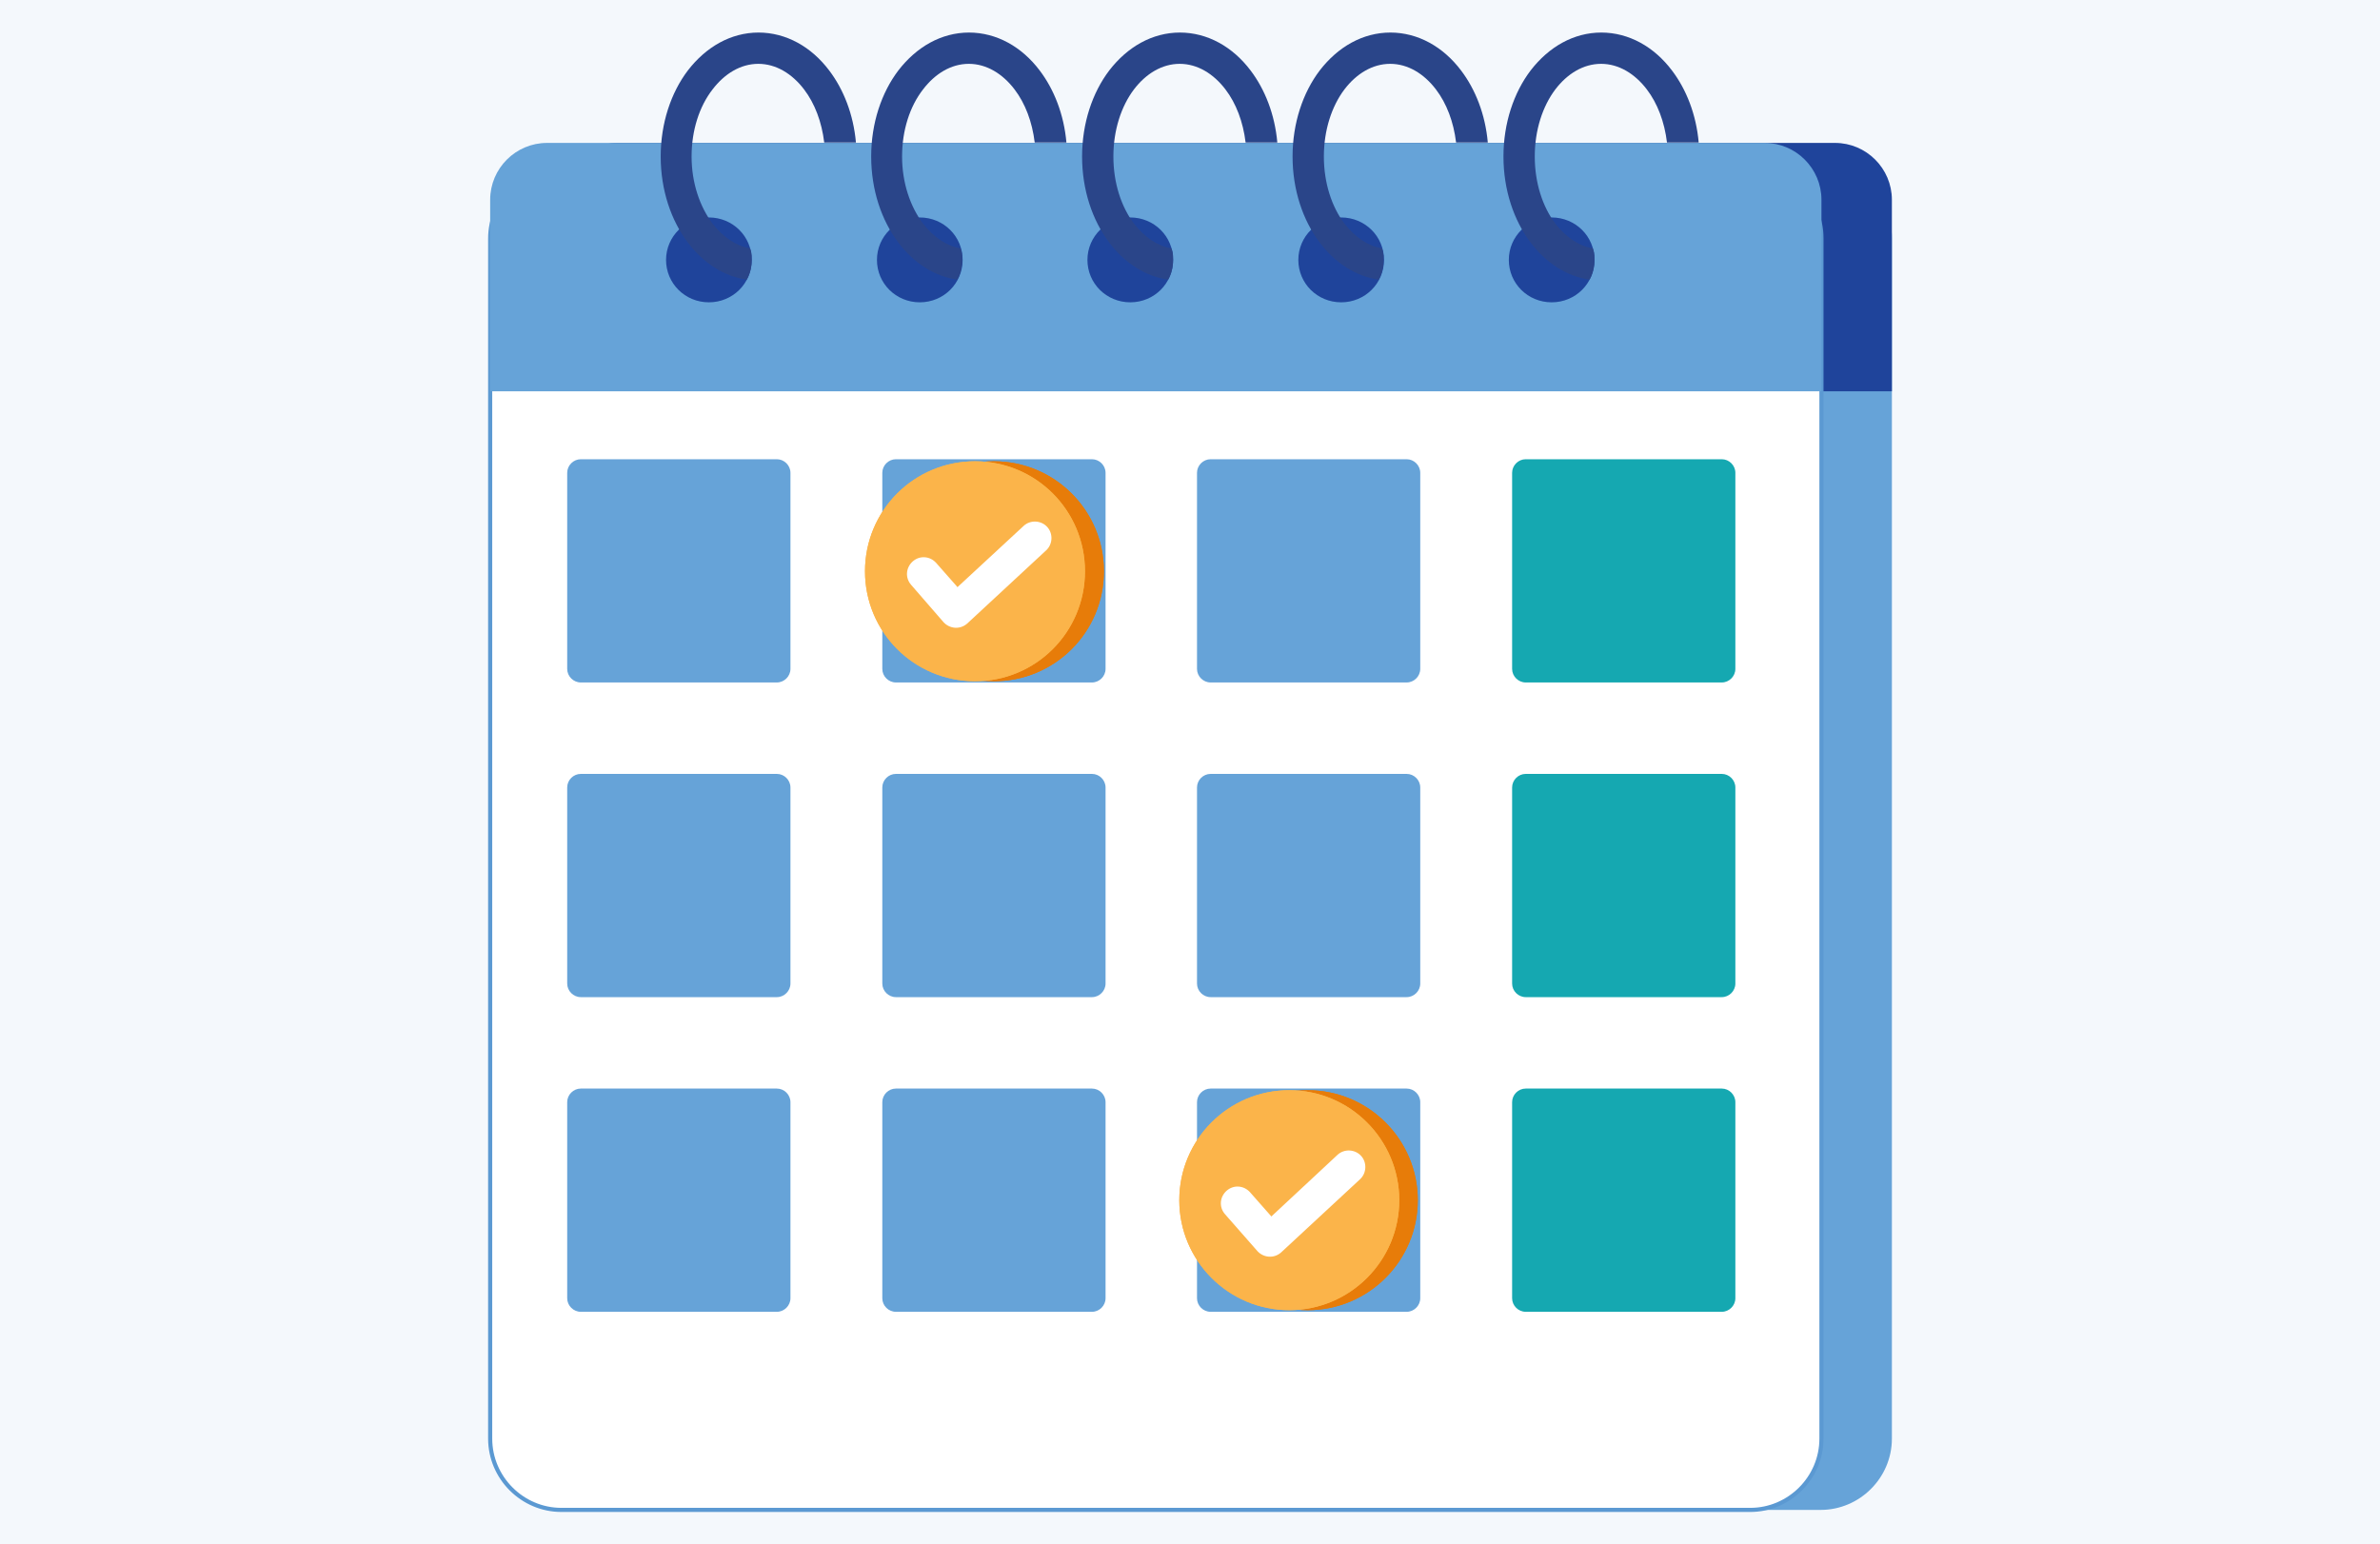
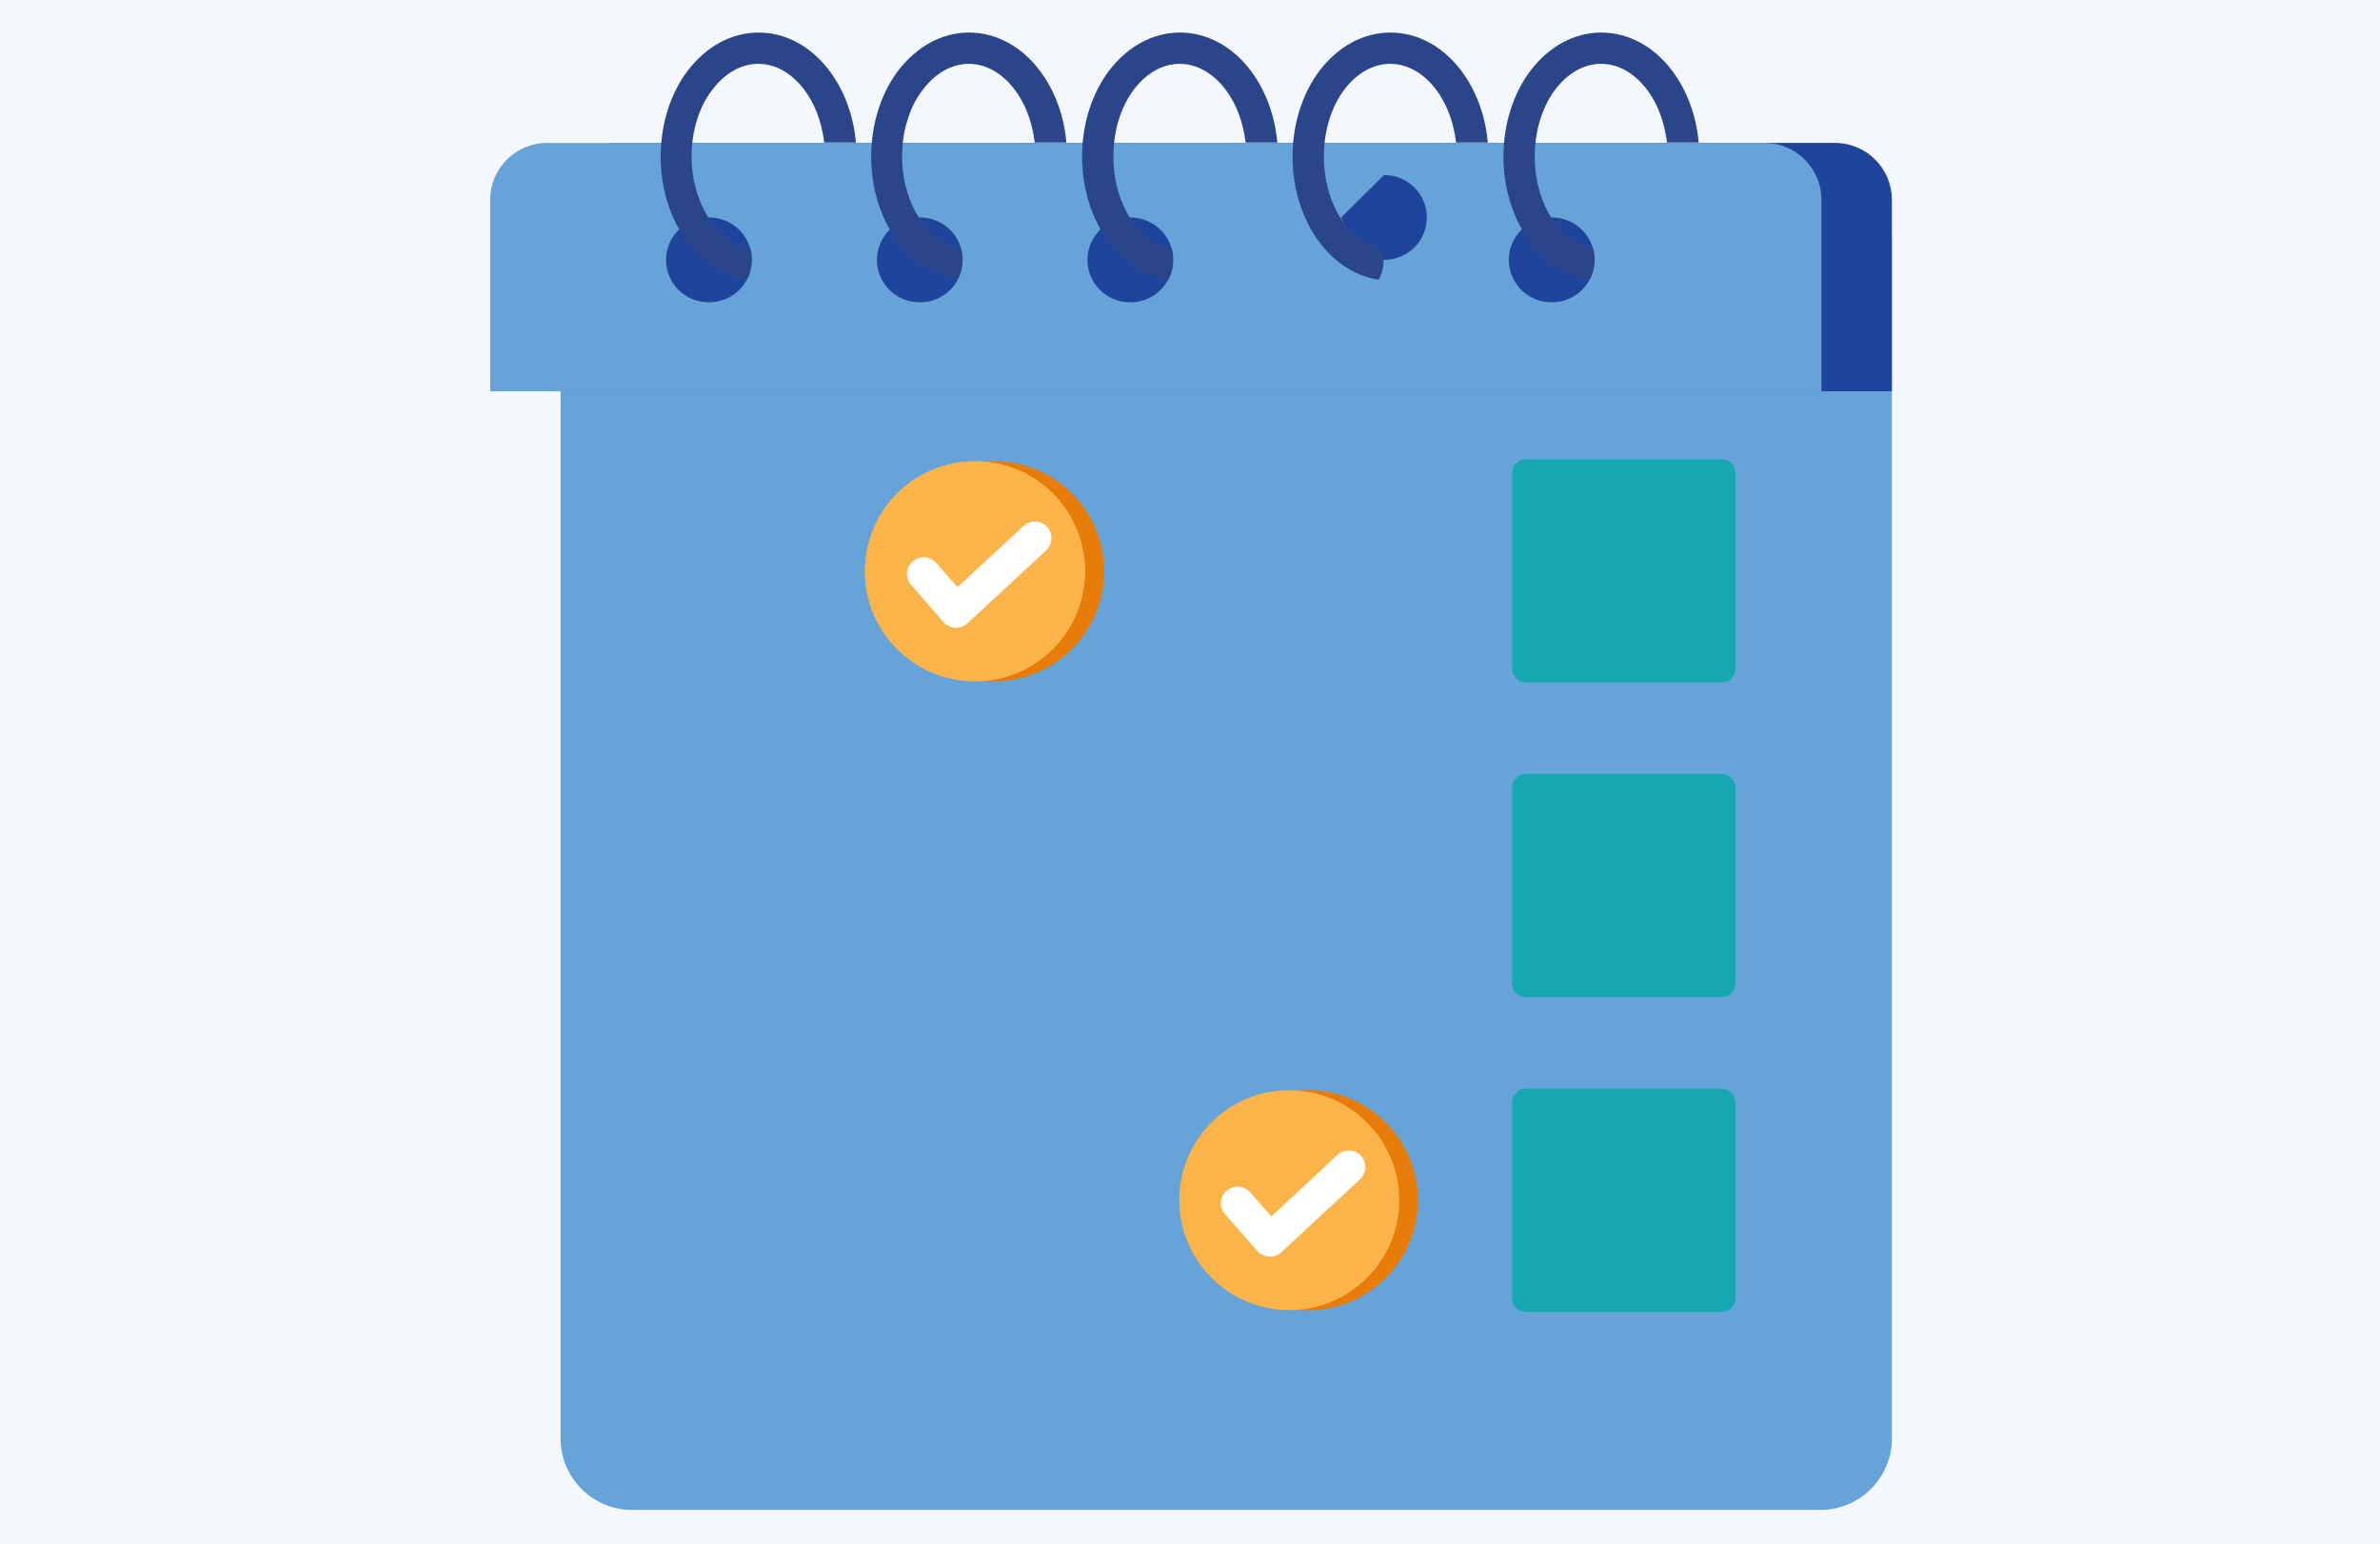
<svg xmlns="http://www.w3.org/2000/svg" id="_レイヤー_2" version="1.1" viewBox="0 0 577.8 374.9">
  <defs>
    <style>
      .st0 {
        fill: none;
      }

      .st1, .st2 {
        fill: #fbb44a;
      }

      .st3, .st4, .st2, .st5, .st6, .st7, .st8, .st9 {
        fill-rule: evenodd;
      }

      .st3, .st10 {
        fill: #e77c09;
      }

      .st4, .st9 {
        fill: #fff;
      }

      .st5 {
        fill: #15a8b1;
      }

      .st6 {
        fill: #66a3d8;
      }

      .st7 {
        fill: #1f449b;
      }

      .st11 {
        clip-path: url(#clippath-1);
      }

      .st12 {
        clip-path: url(#clippath-3);
      }

      .st13 {
        clip-path: url(#clippath-2);
      }

      .st8 {
        fill: #2a4589;
      }

      .st14 {
        fill: #f4f8fc;
      }

      .st9 {
        stroke: #5b99d2;
        stroke-miterlimit: 10;
      }

      .st15 {
        clip-path: url(#clippath);
      }
    </style>
    <clipPath id="clippath">
      <circle class="st0" cx="241.3" cy="138.7" r="26.7" />
    </clipPath>
    <clipPath id="clippath-1">
      <circle class="st0" cx="236.7" cy="138.7" r="26.7" />
    </clipPath>
    <clipPath id="clippath-2">
      <circle class="st0" cx="317.5" cy="291.4" r="26.7" />
    </clipPath>
    <clipPath id="clippath-3">
      <circle class="st0" cx="313" cy="291.4" r="26.7" />
    </clipPath>
  </defs>
  <g id="_レイヤー_1-2">
    <rect class="st14" width="577.8" height="374.9" />
    <g>
      <path class="st6" d="M442,40.6H153.4c-9.5,0-17.3,7.8-17.3,17.3v291.4c0,9.5,7.8,17.3,17.3,17.3h288.6c9.5,0,17.3-7.8,17.3-17.3V57.8c0-9.5-7.8-17.3-17.3-17.3" />
      <path class="st7" d="M445.4,34.7H149.9c-7.6,0-13.8,6.2-13.8,13.8v46.5h323.2v-46.5c0-7.6-6.2-13.8-13.8-13.8" />
-       <path class="st9" d="M424.9,40.6H136.3c-9.5,0-17.3,7.8-17.3,17.3v291.4c0,9.5,7.8,17.3,17.3,17.3h288.6c9.5,0,17.3-7.8,17.3-17.3V57.8c0-9.5-7.8-17.3-17.3-17.3" />
      <path class="st6" d="M428.4,34.7H132.8c-7.6,0-13.8,6.2-13.8,13.8v46.5h323.2v-46.5c0-7.6-6.2-13.8-13.8-13.8" />
      <path class="st5" d="M418,111.5h-47.6c-1.8,0-3.3,1.5-3.3,3.3v47.6c0,1.8,1.5,3.3,3.3,3.3h47.6c1.8,0,3.3-1.5,3.3-3.3v-47.6c0-1.8-1.5-3.3-3.3-3.3" />
      <path class="st6" d="M341.5,111.5h-47.6c-1.8,0-3.3,1.5-3.3,3.3v47.6c0,1.8,1.5,3.3,3.3,3.3h47.6c1.8,0,3.3-1.5,3.3-3.3v-47.6c0-1.8-1.5-3.3-3.3-3.3" />
      <path class="st6" d="M265.1,111.5h-47.6c-1.8,0-3.3,1.5-3.3,3.3v47.6c0,1.8,1.5,3.3,3.3,3.3h47.6c1.8,0,3.3-1.5,3.3-3.3v-47.6c0-1.8-1.5-3.3-3.3-3.3" />
      <path class="st6" d="M188.6,111.5h-47.6c-1.8,0-3.3,1.5-3.3,3.3v47.6c0,1.8,1.5,3.3,3.3,3.3h47.6c1.8,0,3.3-1.5,3.3-3.3v-47.6c0-1.8-1.5-3.3-3.3-3.3" />
      <path class="st5" d="M418,187.9h-47.6c-1.8,0-3.3,1.5-3.3,3.3v47.6c0,1.8,1.5,3.3,3.3,3.3h47.6c1.8,0,3.3-1.5,3.3-3.3v-47.6c0-1.8-1.5-3.3-3.3-3.3" />
      <path class="st5" d="M418,264.3h-47.6c-1.8,0-3.3,1.5-3.3,3.3v47.6c0,1.8,1.5,3.3,3.3,3.3h47.6c1.8,0,3.3-1.5,3.3-3.3v-47.6c0-1.8-1.5-3.3-3.3-3.3" />
      <path class="st6" d="M341.5,264.3h-47.6c-1.8,0-3.3,1.5-3.3,3.3v47.6c0,1.8,1.5,3.3,3.3,3.3h47.6c1.8,0,3.3-1.5,3.3-3.3v-47.6c0-1.8-1.5-3.3-3.3-3.3" />
      <path class="st6" d="M265.1,187.9h-47.6c-1.8,0-3.3,1.5-3.3,3.3v47.6c0,1.8,1.5,3.3,3.3,3.3h47.6c1.8,0,3.3-1.5,3.3-3.3v-47.6c0-1.8-1.5-3.3-3.3-3.3" />
      <path class="st6" d="M265.1,264.3h-47.6c-1.8,0-3.3,1.5-3.3,3.3v47.6c0,1.8,1.5,3.3,3.3,3.3h47.6c1.8,0,3.3-1.5,3.3-3.3v-47.6c0-1.8-1.5-3.3-3.3-3.3" />
      <path class="st6" d="M188.6,187.9h-47.6c-1.8,0-3.3,1.5-3.3,3.3v47.6c0,1.8,1.5,3.3,3.3,3.3h47.6c1.8,0,3.3-1.5,3.3-3.3v-47.6c0-1.8-1.5-3.3-3.3-3.3" />
      <path class="st6" d="M188.6,264.3h-47.6c-1.8,0-3.3,1.5-3.3,3.3v47.6c0,1.8,1.5,3.3,3.3,3.3h47.6c1.8,0,3.3-1.5,3.3-3.3v-47.6c0-1.8-1.5-3.3-3.3-3.3" />
      <path class="st7" d="M376.7,52.8c-5.7,0-10.4,4.6-10.4,10.3s4.6,10.3,10.4,10.3,10.4-4.6,10.4-10.3-4.6-10.3-10.4-10.3" />
      <path class="st8" d="M388.8,7.9c-6.8,0-12.8,3.5-17.2,9.2-4.1,5.4-6.6,12.8-6.6,20.9s2.5,15.5,6.6,20.9c3.7,4.9,8.7,8.2,14.3,9,.8-1.4,1.2-3.1,1.2-4.8s-.1-1.9-.4-2.8h0c-3.5-.6-6.6-2.8-9.1-6-3.1-4.1-5-9.9-5-16.3s1.9-12.2,5-16.3c2.9-3.8,6.8-6.2,11.1-6.2s8.2,2.4,11.1,6.2c2.6,3.4,4.3,7.9,4.9,12.9h7.7c-.6-6.8-3-12.9-6.5-17.5-4.3-5.7-10.4-9.2-17.2-9.2" />
-       <path class="st7" d="M325.6,52.8c-5.7,0-10.4,4.6-10.4,10.3s4.6,10.3,10.4,10.3,10.4-4.6,10.4-10.3-4.6-10.3-10.4-10.3" />
+       <path class="st7" d="M325.6,52.8s4.6,10.3,10.4,10.3,10.4-4.6,10.4-10.3-4.6-10.3-10.4-10.3" />
      <path class="st7" d="M274.4,52.8c-5.7,0-10.4,4.6-10.4,10.3s4.6,10.3,10.4,10.3,10.4-4.6,10.4-10.3-4.6-10.3-10.4-10.3" />
      <path class="st7" d="M223.3,52.8c-5.7,0-10.4,4.6-10.4,10.3s4.6,10.3,10.4,10.3,10.4-4.6,10.4-10.3-4.6-10.3-10.4-10.3" />
      <path class="st7" d="M172.1,52.8c-5.7,0-10.4,4.6-10.4,10.3s4.6,10.3,10.4,10.3,10.4-4.6,10.4-10.3-4.6-10.3-10.4-10.3" />
      <path class="st8" d="M337.6,7.9c-6.8,0-12.8,3.5-17.2,9.2-4.1,5.4-6.6,12.8-6.6,20.9s2.5,15.5,6.6,20.9c3.7,4.9,8.7,8.2,14.3,9,.8-1.4,1.2-3.1,1.2-4.8s-.1-1.9-.4-2.8h0c-3.5-.6-6.6-2.8-9.1-6-3.1-4.1-5-9.9-5-16.3s1.9-12.2,5-16.3c2.9-3.8,6.8-6.2,11.1-6.2s8.2,2.4,11.1,6.2c2.6,3.4,4.3,7.9,4.9,12.9h7.7c-.6-6.8-3-12.9-6.5-17.5-4.3-5.7-10.4-9.2-17.2-9.2" />
      <path class="st8" d="M286.5,7.9c-6.8,0-12.8,3.5-17.2,9.2-4.1,5.4-6.6,12.8-6.6,20.9s2.5,15.5,6.6,20.9c3.7,4.9,8.7,8.2,14.3,9,.8-1.4,1.2-3.1,1.2-4.8s-.1-1.9-.4-2.8h0c-3.5-.6-6.6-2.8-9.1-6-3.1-4.1-5-9.9-5-16.3s1.9-12.2,5-16.3c2.9-3.8,6.8-6.2,11.1-6.2s8.2,2.4,11.1,6.2c2.6,3.4,4.3,7.9,4.9,12.9h7.7c-.6-6.8-3-12.9-6.5-17.5-4.3-5.7-10.4-9.2-17.2-9.2" />
      <path class="st8" d="M235.3,7.9c-6.8,0-12.8,3.5-17.2,9.2-4.1,5.4-6.6,12.8-6.6,20.9s2.5,15.5,6.6,20.9c3.7,4.9,8.7,8.2,14.3,9,.8-1.4,1.2-3.1,1.2-4.8s-.1-1.9-.4-2.8h0c-3.5-.6-6.6-2.8-9.1-6-3.1-4.1-5.1-9.9-5.1-16.3s1.9-12.2,5.1-16.3c2.9-3.8,6.8-6.2,11.1-6.2s8.2,2.4,11.1,6.2c2.6,3.4,4.3,7.9,4.9,12.9h7.7c-.6-6.8-3-12.9-6.5-17.5-4.3-5.7-10.4-9.2-17.2-9.2" />
      <path class="st8" d="M184.2,7.9c-6.8,0-12.8,3.5-17.2,9.2-4.1,5.4-6.6,12.8-6.6,20.9s2.5,15.5,6.6,20.9c3.7,4.9,8.7,8.2,14.3,9,.8-1.4,1.2-3.1,1.2-4.8s-.1-1.9-.4-2.8h0c-3.5-.6-6.6-2.8-9.1-6-3.1-4.1-5.1-9.9-5.1-16.3s1.9-12.2,5.1-16.3c2.9-3.8,6.8-6.2,11.1-6.2s8.2,2.4,11.1,6.2c2.6,3.4,4.3,7.9,4.9,12.9h7.7c-.6-6.8-3-12.9-6.5-17.5-4.3-5.7-10.4-9.2-17.2-9.2" />
      <g>
        <g>
          <path class="st3" d="M241.3,112c-14.8,0-26.7,11.9-26.7,26.7s11.9,26.7,26.7,26.7,26.7-11.9,26.7-26.7-12-26.7-26.7-26.7" />
          <g class="st15">
            <rect class="st10" x="214.6" y="112" width="53.4" height="53.4" />
          </g>
        </g>
        <g>
          <path class="st2" d="M236.7,112c-14.8,0-26.7,11.9-26.7,26.7s11.9,26.7,26.7,26.7,26.7-11.9,26.7-26.7-11.9-26.7-26.7-26.7" />
          <g class="st11">
            <rect class="st1" x="210" y="112" width="53.4" height="53.4" />
          </g>
        </g>
        <path class="st4" d="M232.4,142.6l16.1-14.9c1.6-1.5,4.2-1.4,5.7.2,1.5,1.6,1.4,4.2-.2,5.7l-19.2,17.8h0c-1.7,1.5-4.2,1.3-5.7-.3l-7.9-9.1c-1.5-1.7-1.3-4.2.4-5.7,1.7-1.5,4.2-1.3,5.7.4l5.2,5.9h0Z" />
      </g>
      <g>
        <g>
          <path class="st3" d="M317.5,264.7c-14.8,0-26.7,12-26.7,26.7s12,26.7,26.7,26.7,26.7-12,26.7-26.7-12-26.7-26.7-26.7" />
          <g class="st13">
            <rect class="st10" x="290.8" y="264.7" width="53.4" height="53.4" />
          </g>
        </g>
        <g>
          <path class="st2" d="M313,264.7c-14.8,0-26.7,12-26.7,26.7s12,26.7,26.7,26.7,26.7-12,26.7-26.7-12-26.7-26.7-26.7" />
          <g class="st12">
-             <rect class="st1" x="286.3" y="264.7" width="53.4" height="53.4" />
-           </g>
+             </g>
        </g>
        <path class="st4" d="M308.6,295.4l16.1-15c1.6-1.5,4.2-1.4,5.7.2,1.5,1.6,1.4,4.2-.2,5.7l-19.2,17.8h0c-1.7,1.5-4.2,1.3-5.7-.3l-7.9-9c-1.5-1.7-1.3-4.2.4-5.7s4.2-1.3,5.7.4l5.2,5.9h0Z" />
      </g>
      <path class="st6" d="M341.5,187.9h-47.6c-1.8,0-3.3,1.5-3.3,3.3v47.6c0,1.8,1.5,3.3,3.3,3.3h47.6c1.8,0,3.3-1.5,3.3-3.3v-47.6c0-1.8-1.5-3.3-3.3-3.3" />
    </g>
  </g>
</svg>